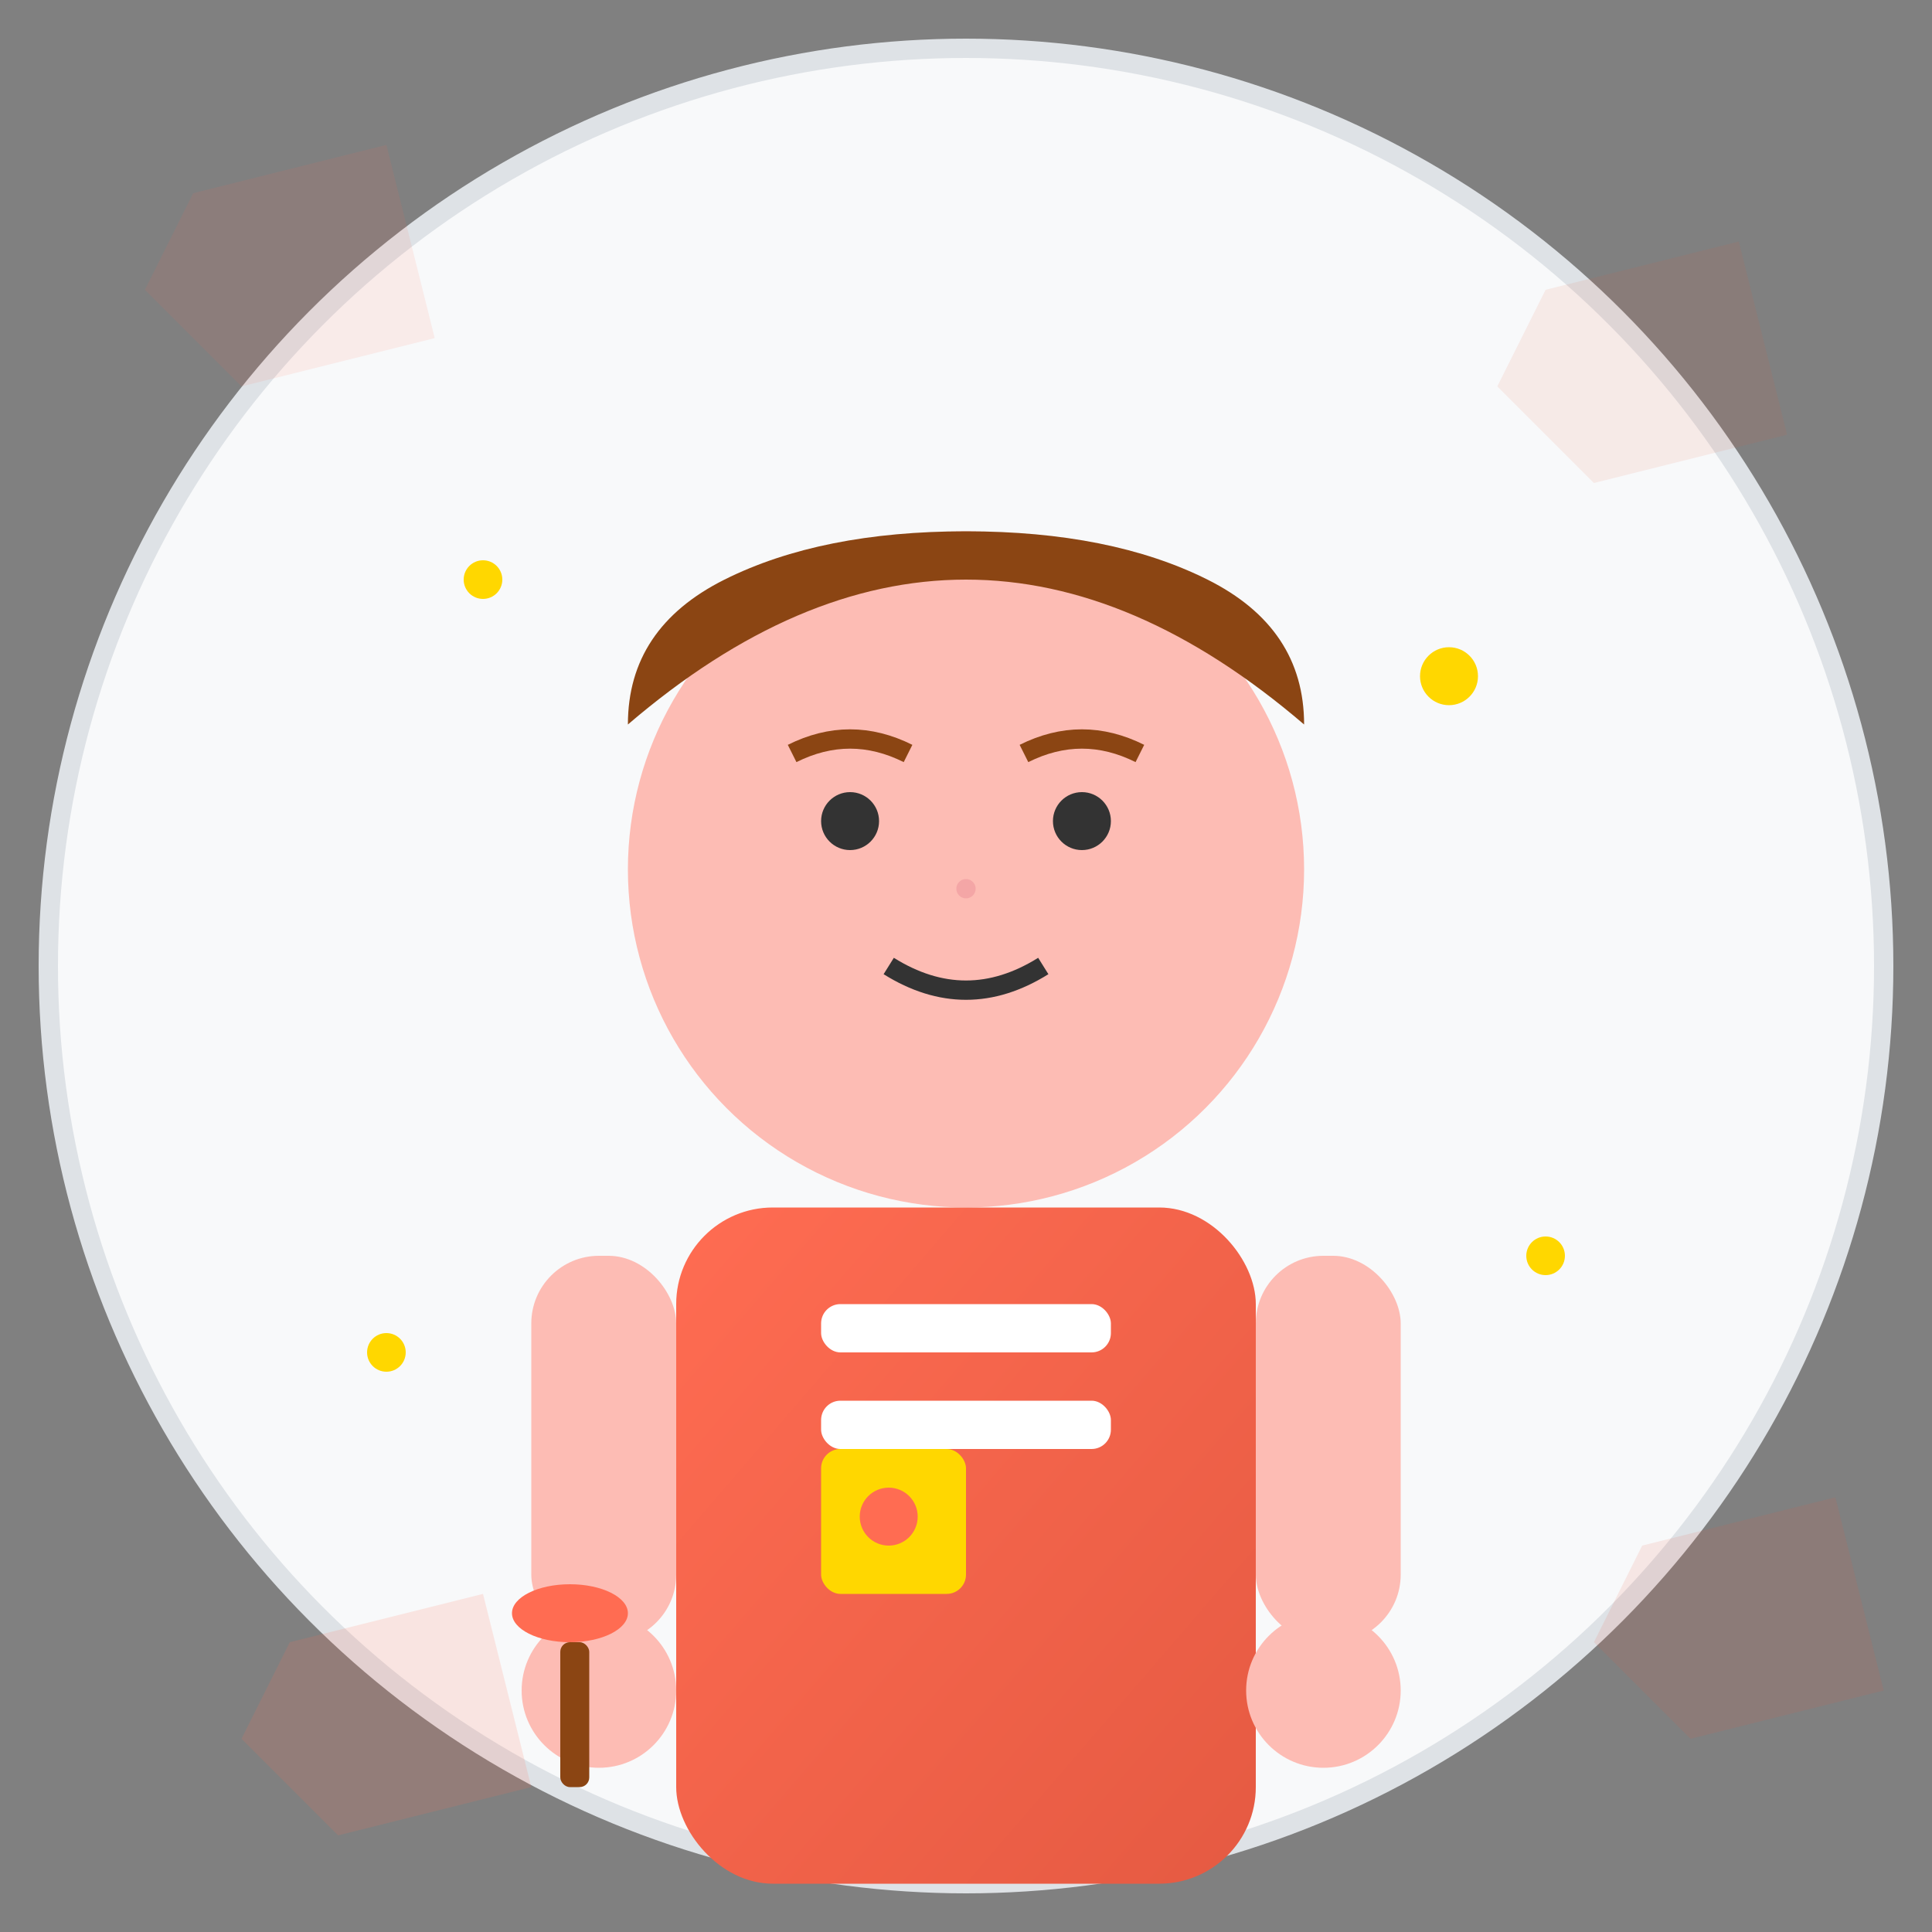
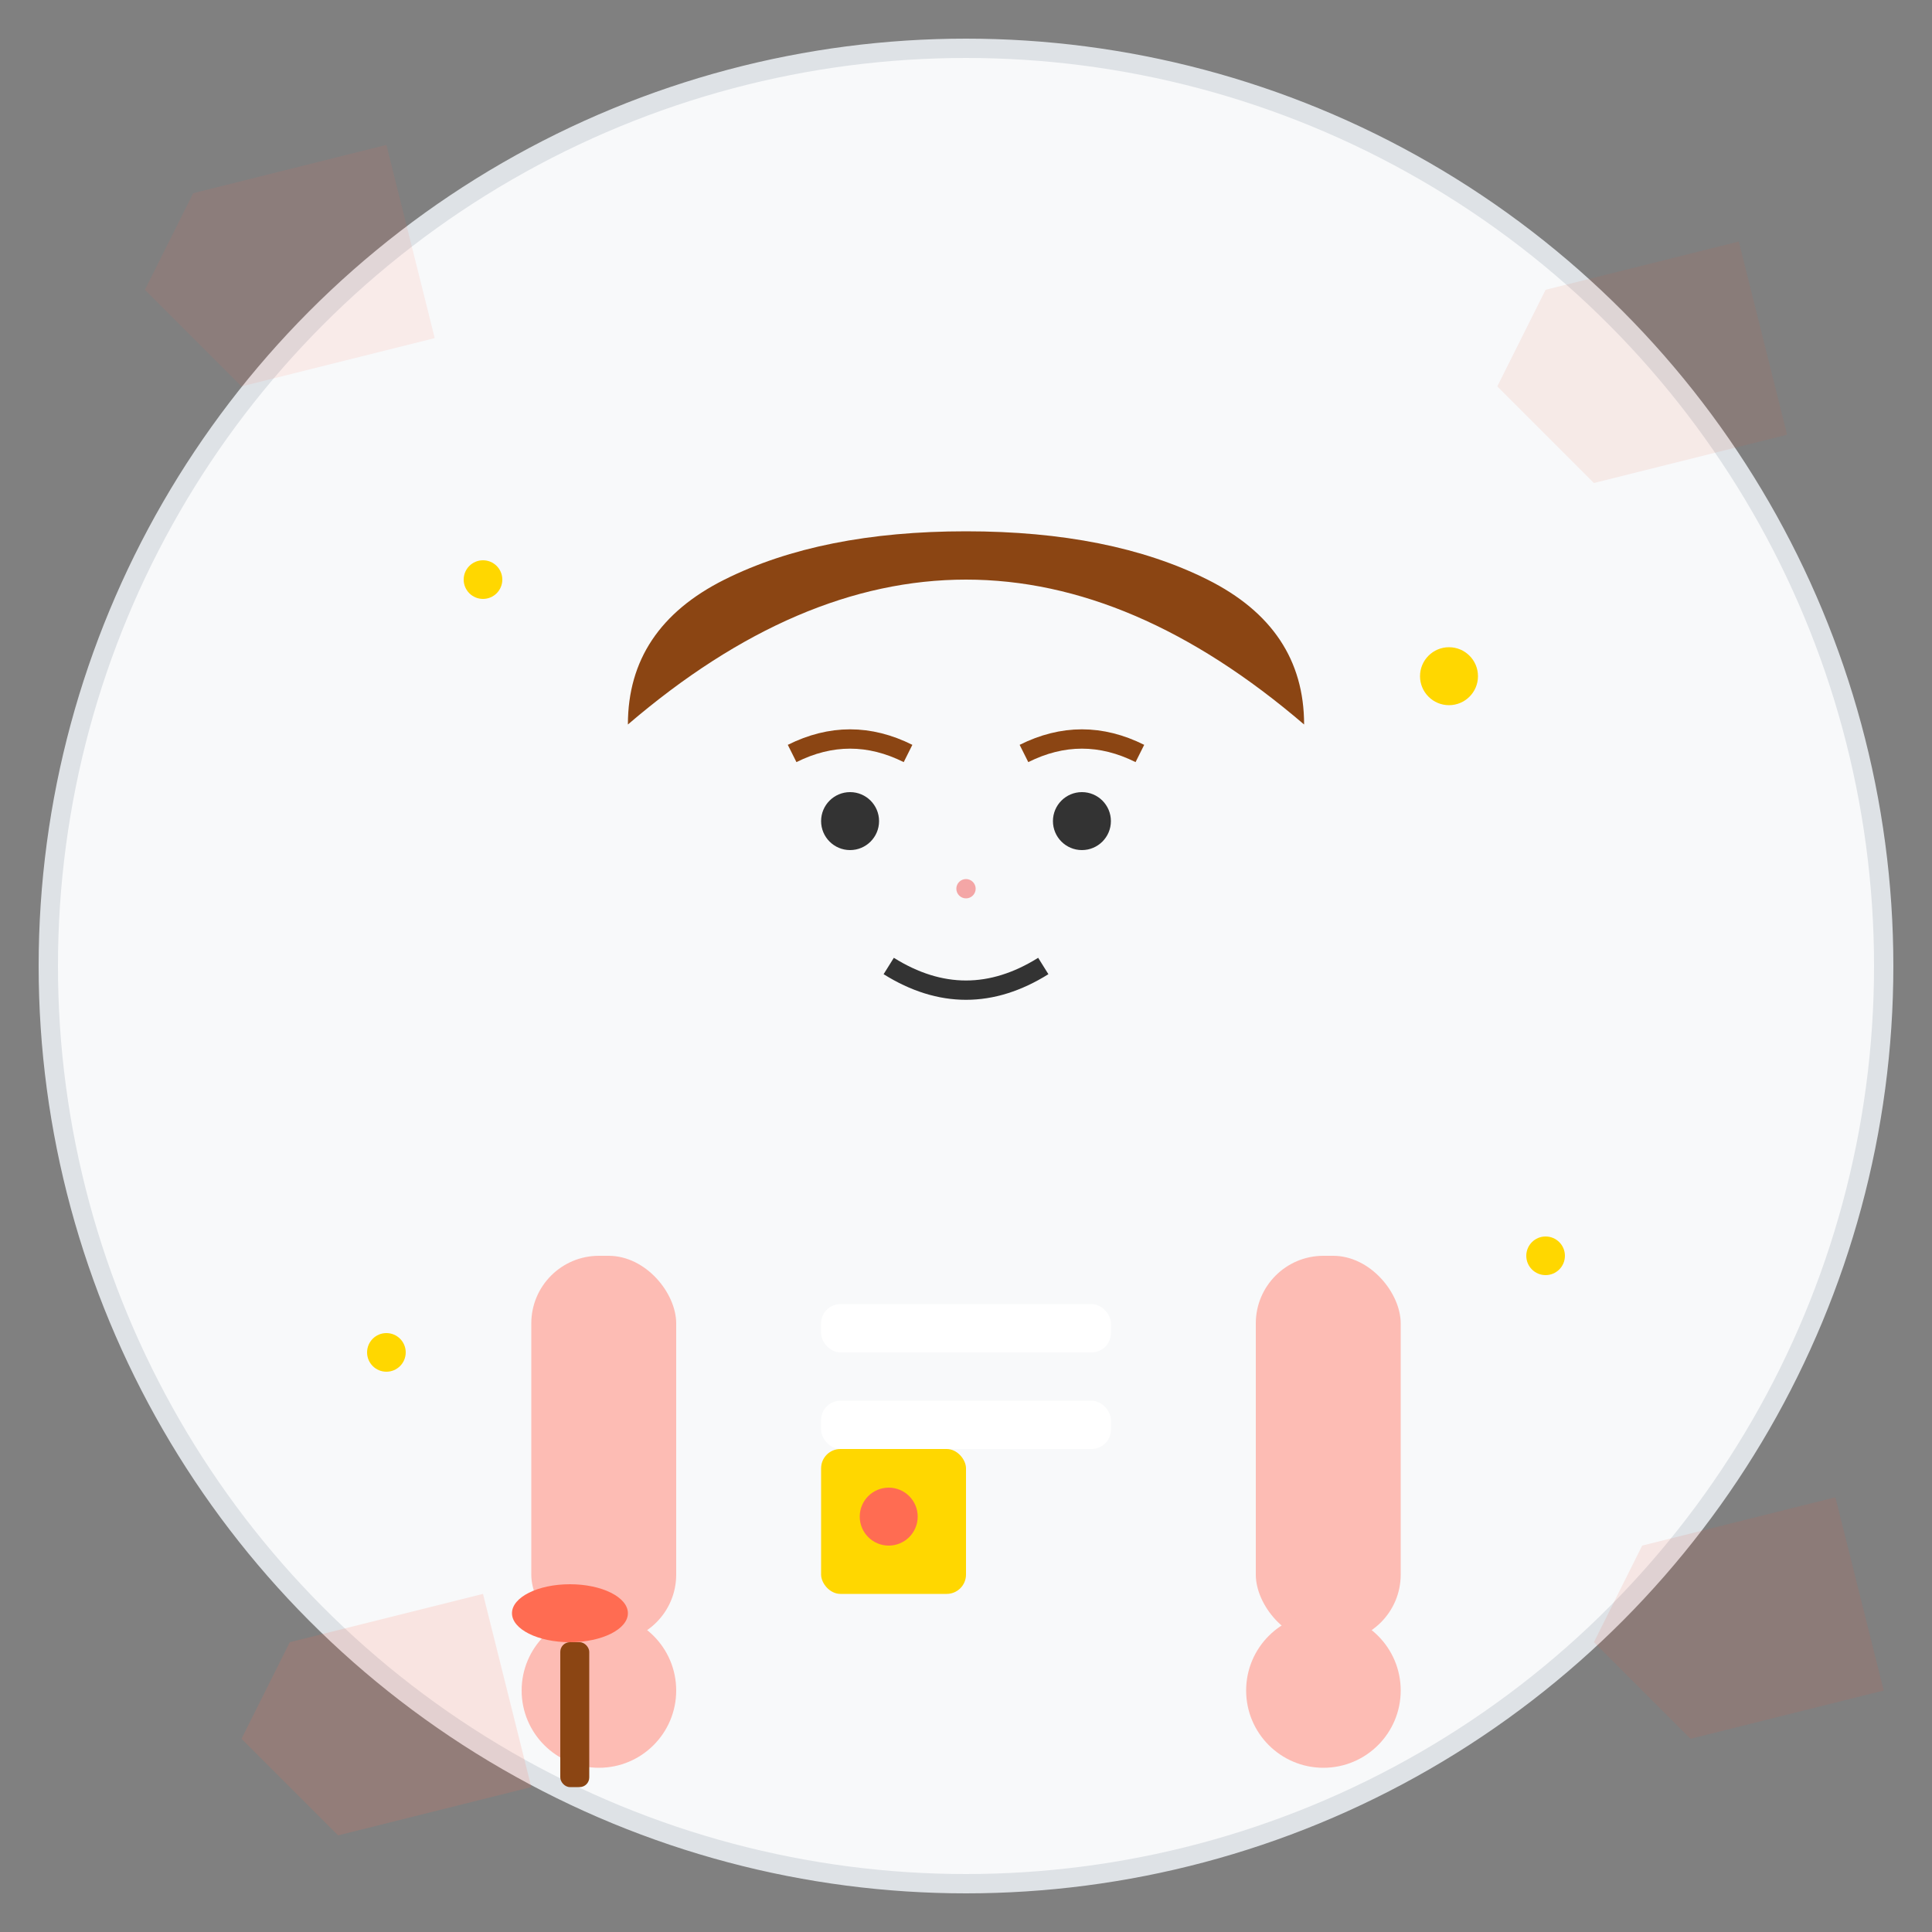
<svg xmlns="http://www.w3.org/2000/svg" viewBox="0 0 200 200" width="200" height="200">
  <rect x="0" y="0" width="200" height="200" fill="#808080" stroke="none" />
  <defs>
    <linearGradient id="teamGrad1" x1="0%" y1="0%" x2="100%" y2="100%">
      <stop offset="0%" style="stop-color:#ff6c52;stop-opacity:1" />
      <stop offset="100%" style="stop-color:#e55a42;stop-opacity:1" />
    </linearGradient>
  </defs>
  <circle cx="100" cy="100" r="95" fill="#f8f9fa" stroke="#dee2e6" stroke-width="2" />
-   <circle cx="100" cy="90" r="35" fill="#fdbcb4" />
  <path d="M 65 75 Q 100 45 135 75 Q 135 65 125 60 Q 115 55 100 55 Q 85 55 75 60 Q 65 65 65 75" fill="#8b4513" />
  <circle cx="88" cy="85" r="3" fill="#333" />
  <circle cx="112" cy="85" r="3" fill="#333" />
  <path d="M 82 78 Q 88 75 94 78" stroke="#8b4513" stroke-width="2" fill="none" />
  <path d="M 106 78 Q 112 75 118 78" stroke="#8b4513" stroke-width="2" fill="none" />
  <circle cx="100" cy="92" r="1" fill="#f4a6a6" />
  <path d="M 92 100 Q 100 105 108 100" stroke="#333" stroke-width="2" fill="none" />
-   <rect x="70" y="125" width="60" height="70" fill="url(#teamGrad1)" rx="10" />
  <rect x="85" y="135" width="30" height="5" fill="#fff" rx="2" />
  <rect x="85" y="145" width="30" height="5" fill="#fff" rx="2" />
  <rect x="55" y="130" width="15" height="40" fill="#fdbcb4" rx="7" />
  <rect x="130" y="130" width="15" height="40" fill="#fdbcb4" rx="7" />
  <circle cx="62" cy="175" r="8" fill="#fdbcb4" />
  <circle cx="137" cy="175" r="8" fill="#fdbcb4" />
  <rect x="58" y="170" width="3" height="15" fill="#8b4513" rx="1" />
  <ellipse cx="59" cy="167" rx="6" ry="3" fill="#ff6c52" />
  <rect x="85" y="150" width="15" height="15" fill="#ffd700" rx="2" />
  <circle cx="92" cy="157" r="3" fill="#ff6c52" />
  <circle cx="50" cy="60" r="2" fill="#ffd700" />
  <circle cx="150" cy="70" r="3" fill="#ffd700" />
  <circle cx="40" cy="140" r="2" fill="#ffd700" />
  <circle cx="160" cy="130" r="2" fill="#ffd700" />
  <polygon points="20,20 40,15 45,35 25,40 15,30" fill="rgba(255,108,82,0.1)" />
  <polygon points="160,30 180,25 185,45 165,50 155,40" fill="rgba(229,90,66,0.1)" />
  <polygon points="30,170 50,165 55,185 35,190 25,180" fill="rgba(255,108,82,0.15)" />
  <polygon points="170,160 190,155 195,175 175,180 165,170" fill="rgba(229,90,66,0.12)" />
</svg>